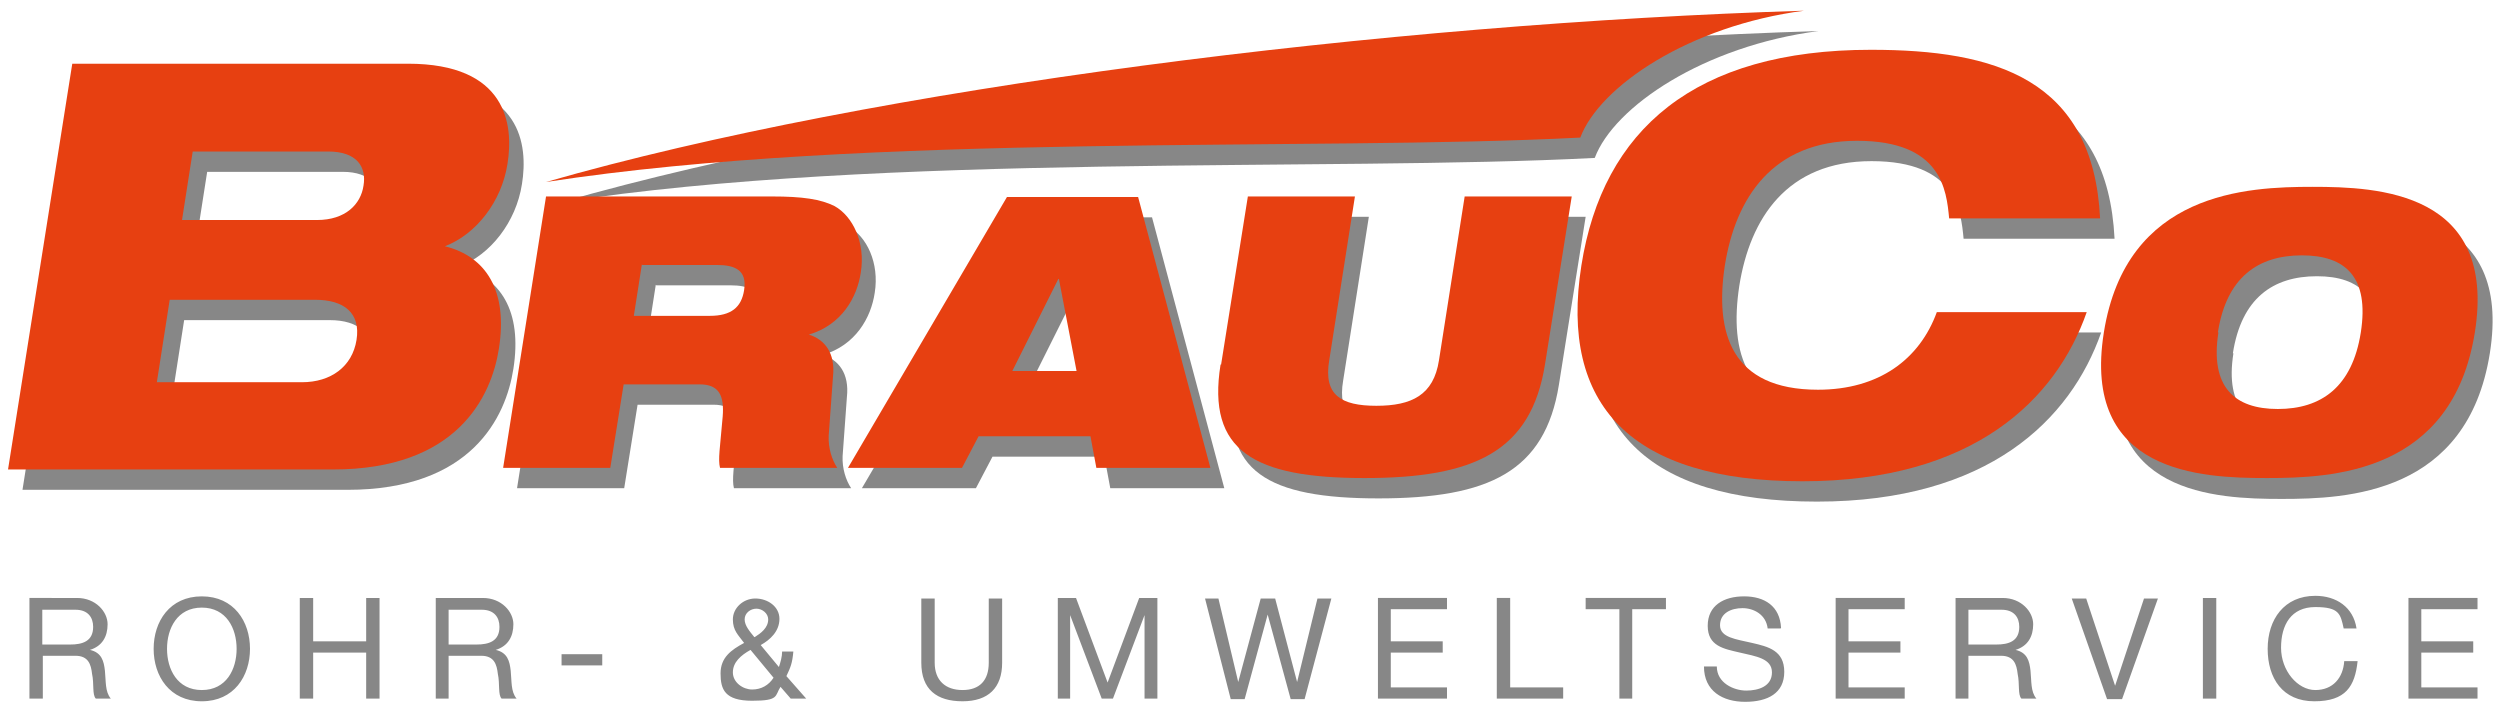
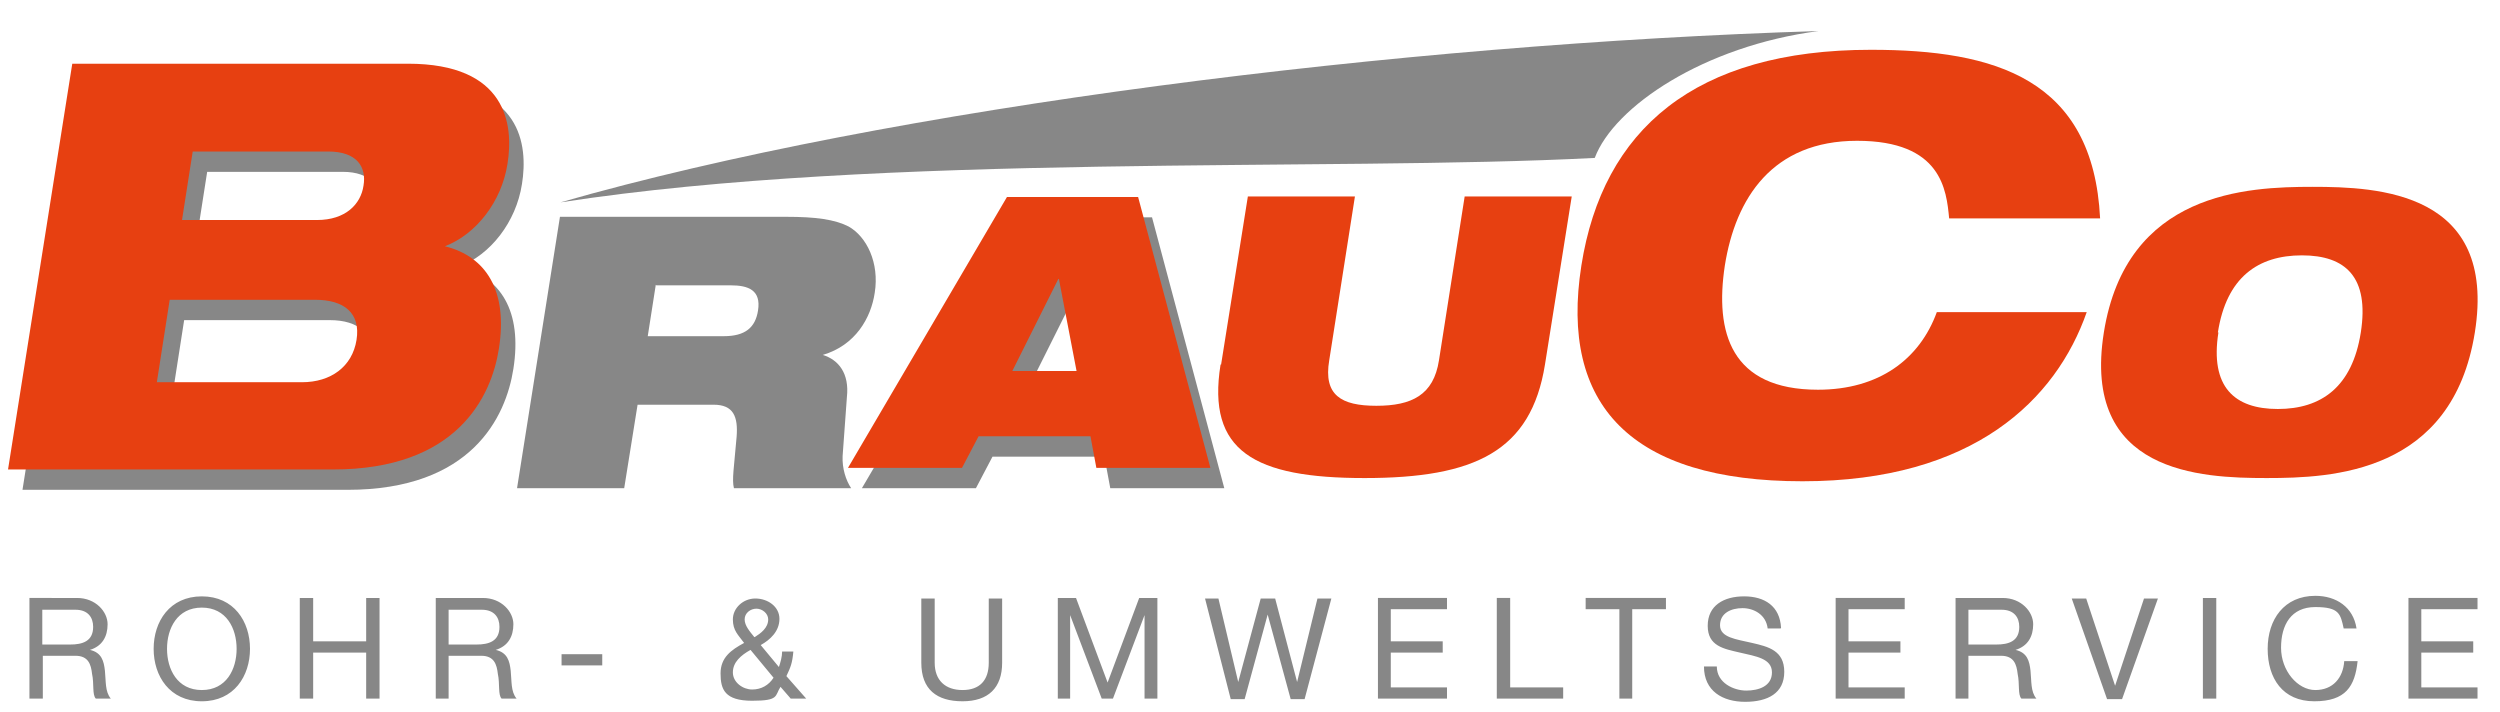
<svg xmlns="http://www.w3.org/2000/svg" id="Ebene_1" baseProfile="tiny" version="1.2" viewBox="0 0 467 133">
  <path d="M96.6,91.2h20l2.5-15.6h14.2c3.7,0,4.6,2.2,4.3,6-.5,5.9-.9,8-.5,9.6h21.9c-1-1.5-1.7-3.7-1.6-6l.8-11c.5-4.5-1.6-7-4.5-7.9h0c6.1-1.8,9-6.9,9.7-11.6.9-5.6-1.5-10.5-4.9-12.4-2.6-1.3-6-1.8-11.7-1.8h-42.2l-8,50.6h0ZM122.6,53.3h13.9c3.3,0,5.7.9,5.1,4.7-.5,3.2-2.4,4.8-6.4,4.8h-14.2l1.5-9.6h0Z" fill="#878787" />
  <path d="M203.8,73.1h-12l8.6-17.2h.1l3.3,17.2h0ZM161,91.2h21.3l3.1-5.9h20.9l1.1,5.9h21.3l-13.5-50.6h-24.5l-29.7,50.6h0Z" fill="#878787" />
-   <path d="M230.6,71.9c-2.6,16.2,6.3,21.2,26.9,21.2s31.1-5,33.7-21.2l5-31.4h-20l-4.8,30.6c-1,6.5-5,8.5-11.7,8.5s-9.9-2-8.8-8.5l4.8-30.6h-20l-5,31.4h0Z" fill="#878787" />
-   <path d="M395.8,66c-4.2,26.3,18.1,27.2,30.4,27.2s34.7-.9,38.9-27.2c4.2-26.3-18.1-27.2-30.3-27.2s-34.8.9-39,27.2h0ZM417.1,66c1.6-10.3,7.5-14.4,15.7-14.4s12.6,4.1,11,14.4c-1.6,10.2-7.4,14.3-15.5,14.3s-12.7-4.1-11.1-14.3h0Z" fill="#878787" />
  <path d="M104.7,37.8c60.3-9.3,143.3-5.7,193.2-8.3,3.6-9.6,20.4-20.9,41.8-23.7-77.8,2.4-173.2,14.3-235,32h0Z" fill="#878787" />
  <path d="M38.8,32.1h25.2c5.4,0,7.2,2.9,6.6,6.4-.5,3.4-3.3,6.4-8.7,6.4h-25.2l2-12.8h0ZM32,75.2l2.4-15.4h27.2c5.4,0,8.5,2.6,7.7,7.5-.8,5-4.8,7.9-10.2,7.9h-27.2ZM4.2,91.5h60.7c23.2,0,29.6-13.6,31-22.6,1.7-10.8-2.4-17.2-10.1-19.1h0c5.8-2.2,10.6-8.3,11.7-15.4,1.2-7.4-.2-18.7-18.6-18.7H16.2L4.2,91.5h0Z" fill="#878787" />
-   <path d="M364.5,62.1c-3.2,8.8-10.8,14.5-22.2,14.5-16.3,0-19.3-10.7-17.4-23.2,2-12.6,8.9-23.3,24.7-23.3s16.7,9.2,17.2,14.5h28.2c-1.3-26.1-19.6-31.5-42.8-31.5-32.9,0-50.1,14.9-54.1,40.3-4.1,26.1,9.3,40.3,41.3,40.3s47.4-15.3,53.1-31.6h-28.1Z" fill="#878787" />
-   <path d="M94,87.4h20l2.5-15.6h14.2c3.7,0,4.6,2.2,4.3,6-.5,5.9-.9,8-.5,9.6h21.9c-1-1.5-1.7-3.7-1.6-6l.8-11c.5-4.5-1.6-7-4.5-7.9h0c6.1-1.8,9-6.9,9.7-11.6.9-5.6-1.5-10.5-4.9-12.4-2.6-1.3-6-1.8-11.7-1.8h-42.2l-8,50.6h0ZM120,49.5h13.9c3.3,0,5.7.9,5.1,4.7-.5,3.2-2.4,4.8-6.4,4.8h-14.2l1.5-9.6h0Z" fill="#e74011" />
  <path d="M201.1,69.3h-12l8.6-17.2h.1l3.3,17.2h0ZM158.4,87.4h21.3l3.1-5.9h20.9l1.1,5.9h21.3l-13.5-50.6h-24.5l-29.7,50.6h0Z" fill="#e74011" />
  <path d="M228,68.1c-2.6,16.2,6.3,21.2,26.9,21.2s31.1-5,33.7-21.2l5-31.4h-20l-4.8,30.6c-1,6.5-5.1,8.5-11.7,8.5s-9.9-2-8.8-8.5l4.8-30.6h-20l-5,31.4h0Z" fill="#e74011" />
  <path d="M393,62.1c-4.2,26.3,18.1,27.2,30.4,27.2s34.7-.9,38.9-27.2c4.2-26.3-18.1-27.2-30.3-27.2s-34.8.9-39,27.2h0ZM414.3,62.1c1.6-10.3,7.5-14.4,15.7-14.4s12.6,4.1,11,14.4c-1.6,10.2-7.4,14.3-15.5,14.3s-12.7-4.1-11.1-14.3h0Z" fill="#e74011" />
-   <path d="M102,34c60.3-9.3,143.3-5.7,193.2-8.3,3.6-9.6,20.4-20.9,41.8-23.7-77.8,2.4-173.3,14.3-235,32h0Z" fill="#e74011" />
  <path d="M36.1,28.3h25.2c5.4,0,7.2,2.9,6.6,6.4-.5,3.4-3.3,6.4-8.7,6.4h-25.2l2-12.8h0ZM29.3,71.4l2.4-15.4h27.2c5.4,0,8.5,2.5,7.7,7.5-.8,5-4.8,7.9-10.2,7.9h-27.2ZM1.5,87.7h60.7c23.2,0,29.6-13.6,31-22.6,1.7-10.8-2.4-17.2-10.1-19.1h0c5.8-2.2,10.6-8.3,11.7-15.4,1.2-7.4-.2-18.7-18.6-18.7H13.5L1.5,87.7h0Z" fill="#e74011" />
  <path d="M361.8,58.3c-3.2,8.8-10.8,14.5-22.2,14.5-16.3,0-19.3-10.7-17.4-23.2,2-12.6,8.9-23.3,24.7-23.3s16.7,9.2,17.2,14.5h28.2c-1.3-26.1-19.6-31.5-42.8-31.5-32.9,0-50.1,14.9-54.1,40.3-4.1,26.1,9.3,40.3,41.3,40.3s47.4-15.3,53.1-31.6h-28.1Z" fill="#e74011" />
  <path d="M7.9,120.4v-6.5h6.2c2.3,0,3.3,1.4,3.3,3.2,0,2.7-2,3.3-4.3,3.3h-5.2ZM5.5,130.5h2.5v-8h6.1c2.4,0,2.9,1.6,3.1,3.4.4,1.8,0,3.9.7,4.6h2.8c-1.1-1.3-.9-3.3-1.1-5.2-.2-1.8-.6-3.4-2.8-3.9h0c2.3-.7,3.3-2.5,3.3-4.8s-2.2-4.9-5.7-4.9H5.5v18.8h0ZM28.7,121.2c0,5.1,3,9.8,9,9.8s9-4.7,9-9.8-3-9.8-9-9.8-9,4.7-9,9.8h0ZM31.2,121.2c0-3.8,1.9-7.7,6.5-7.7s6.5,3.9,6.5,7.7-1.9,7.7-6.5,7.7-6.5-3.9-6.5-7.7h0ZM56,130.5h2.5v-8.6h9.9v8.6h2.5v-18.8h-2.5v8.1h-9.9v-8.1h-2.5v18.8h0ZM83.8,120.4v-6.5h6.2c2.3,0,3.3,1.4,3.3,3.2,0,2.7-2,3.3-4.3,3.3h-5.2ZM81.3,130.5h2.5v-8h6.1c2.4,0,2.9,1.6,3.1,3.4.4,1.8,0,3.9.7,4.6h2.8c-1.1-1.3-.9-3.3-1.1-5.2-.2-1.8-.6-3.4-2.8-3.9h0c2.3-.7,3.3-2.5,3.3-4.8s-2.2-4.9-5.7-4.9h-8.8v18.8h0ZM104.9,124.3h7.6v-2.1h-7.6v2.1h0ZM144.5,126.6c-.9,1.4-2.3,2.2-4,2.2s-3.6-1.3-3.6-3.2,1.5-3.2,3.3-4.2l4.3,5.2h0ZM147.7,130.5h2.9l-3.7-4.2c.8-1.7,1.1-2.4,1.3-4.6h-2.1c0,1-.3,2-.6,2.9l-3.4-4.1c1.8-1,3.5-2.6,3.5-4.9s-2.2-3.8-4.5-3.8-4.2,1.8-4.2,3.9,1,2.9,2.1,4.4c-2.4,1.3-4.4,2.7-4.4,5.7s.8,5.1,5.9,5.1,4.2-.9,5.3-2.6l2,2.3h0ZM140.9,119c-.8-1-1.8-2.1-1.8-3.3s1.1-2,2.2-2,2.2.9,2.2,2c0,1.6-1.4,2.6-2.5,3.3h0ZM187.2,111.8h-2.5v12c0,3.3-1.7,5.1-4.9,5.1s-5.2-1.8-5.2-5.1v-12h-2.5v12c0,5,2.9,7.2,7.7,7.2s7.4-2.5,7.4-7.2v-12h0ZM197.5,130.5h2.4v-15.6h0l5.9,15.6h2.1l5.9-15.6h0v15.6h2.4v-18.8h-3.4l-5.9,15.8-5.9-15.8h-3.4v18.8h0ZM248.6,111.8h-2.5l-3.8,15.6h0l-4.1-15.6h-2.7l-4.2,15.6h0l-3.7-15.6h-2.5l4.8,18.8h2.6l4.3-15.8h0l4.3,15.8h2.6l5-18.8h0ZM257.3,130.5h13v-2.1h-10.5v-6.5h9.7v-2.1h-9.7v-6h10.5v-2.1h-12.9v18.8h0ZM279.6,130.5h12.4v-2.1h-9.9v-16.7h-2.5v18.8h0ZM302.4,130.5h2.5v-16.7h6.3v-2.1h-15v2.1h6.3v16.7h0ZM332.7,117.3c-.2-4.1-3.1-5.9-6.9-5.9s-6.8,1.7-6.8,5.5,3,4.3,6,5c3,.7,6,1.1,6,3.7s-2.5,3.4-4.8,3.4-5.5-1.4-5.5-4.5h-2.4c0,4.6,3.5,6.6,7.7,6.6s7.3-1.6,7.3-5.6-3-4.7-6-5.4c-3-.7-6-1-6-3.3s2.1-3.2,4.2-3.2,4.4,1.2,4.7,3.8h2.4ZM342.8,130.5h13v-2.1h-10.5v-6.5h9.7v-2.1h-9.7v-6h10.5v-2.1h-12.9v18.8h0ZM367.7,120.4v-6.5h6.2c2.3,0,3.3,1.4,3.3,3.2,0,2.7-2,3.3-4.3,3.3h-5.2ZM365.2,130.5h2.5v-8h6.1c2.4,0,2.9,1.6,3.1,3.4.4,1.8,0,3.9.7,4.6h2.8c-1.1-1.3-.9-3.3-1.1-5.2-.2-1.8-.6-3.4-2.8-3.9h0c2.3-.7,3.3-2.5,3.3-4.8s-2.2-4.9-5.7-4.9h-8.8v18.8h0ZM403.1,111.8h-2.6l-5.4,16.3h0l-5.4-16.3h-2.7l6.6,18.8h2.8l6.7-18.8h0ZM411.5,130.5h2.5v-18.8h-2.5v18.8h0ZM440.2,117.4c-.6-4-3.8-6.1-7.7-6.1-5.8,0-8.9,4.4-8.9,9.9s2.8,9.8,8.7,9.8,7.6-2.8,8.1-7.5h-2.5c-.2,3.1-2.1,5.4-5.4,5.4s-6.4-3.6-6.4-7.9,1.9-7.6,6.4-7.6,4.7,1.3,5.3,4h2.5ZM449.8,130.5h13v-2.1h-10.5v-6.5h9.7v-2.1h-9.7v-6h10.5v-2.1h-12.9v18.8h0Z" fill="#878787" />
</svg>